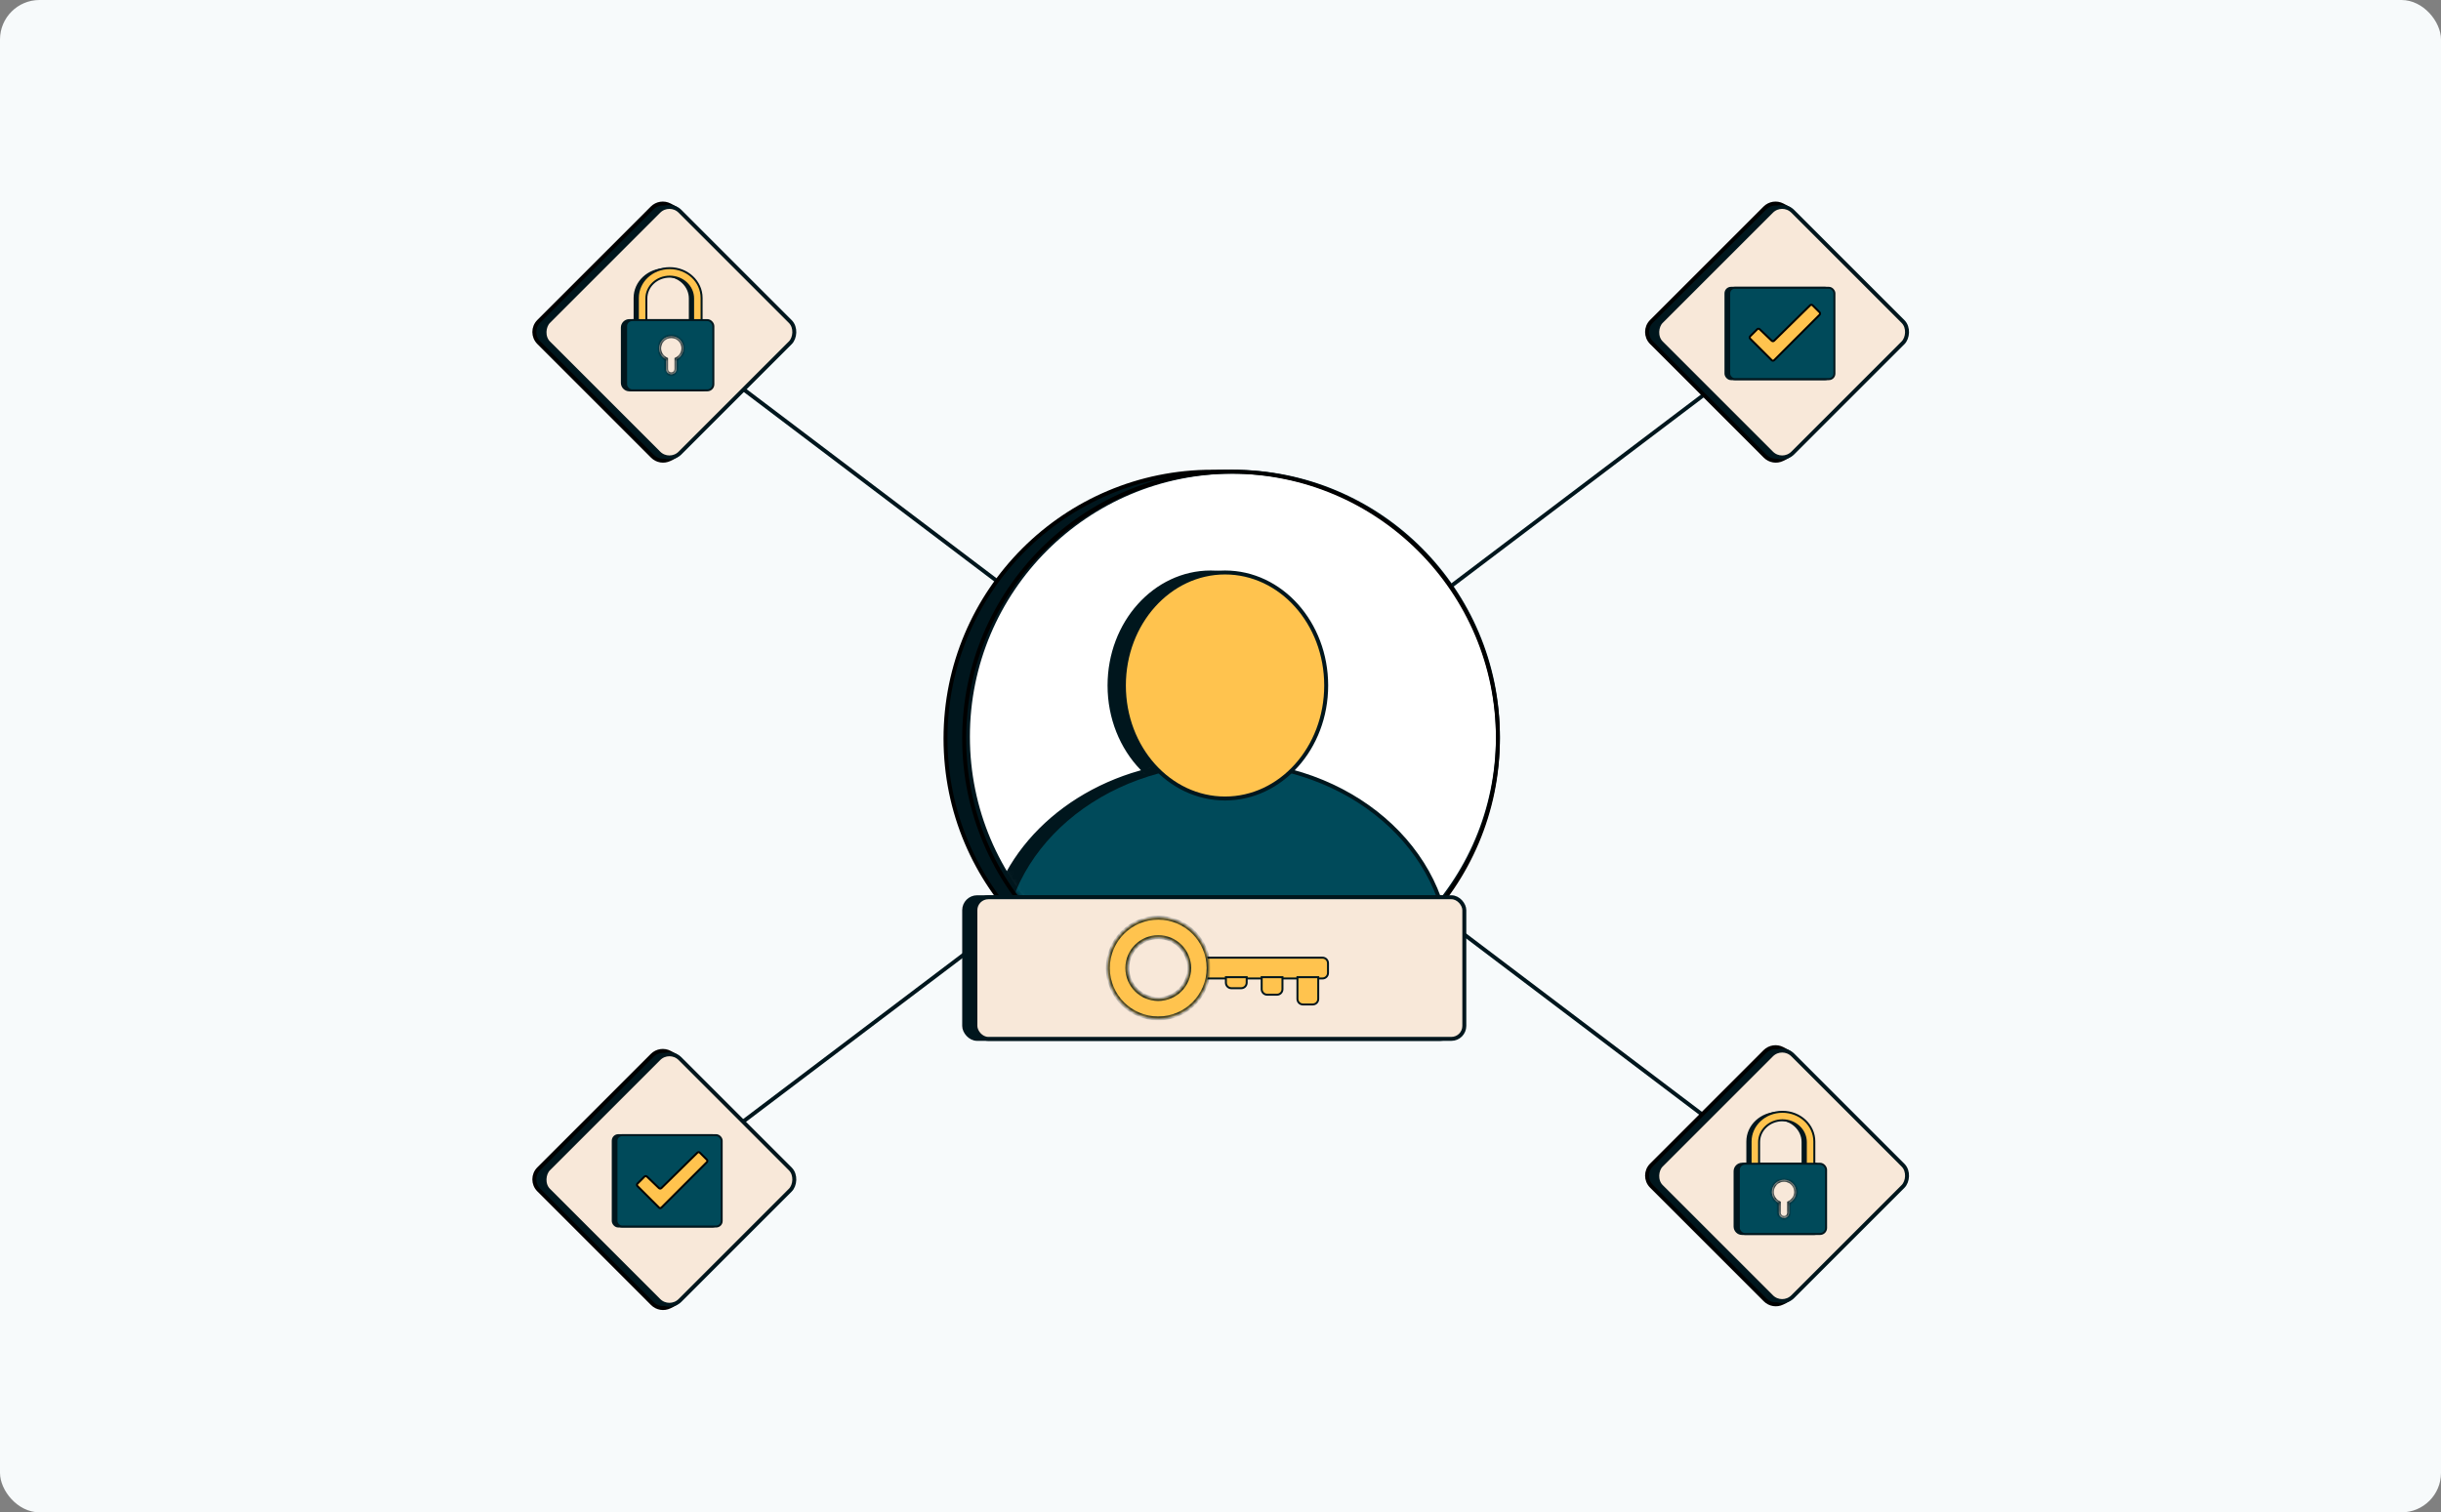
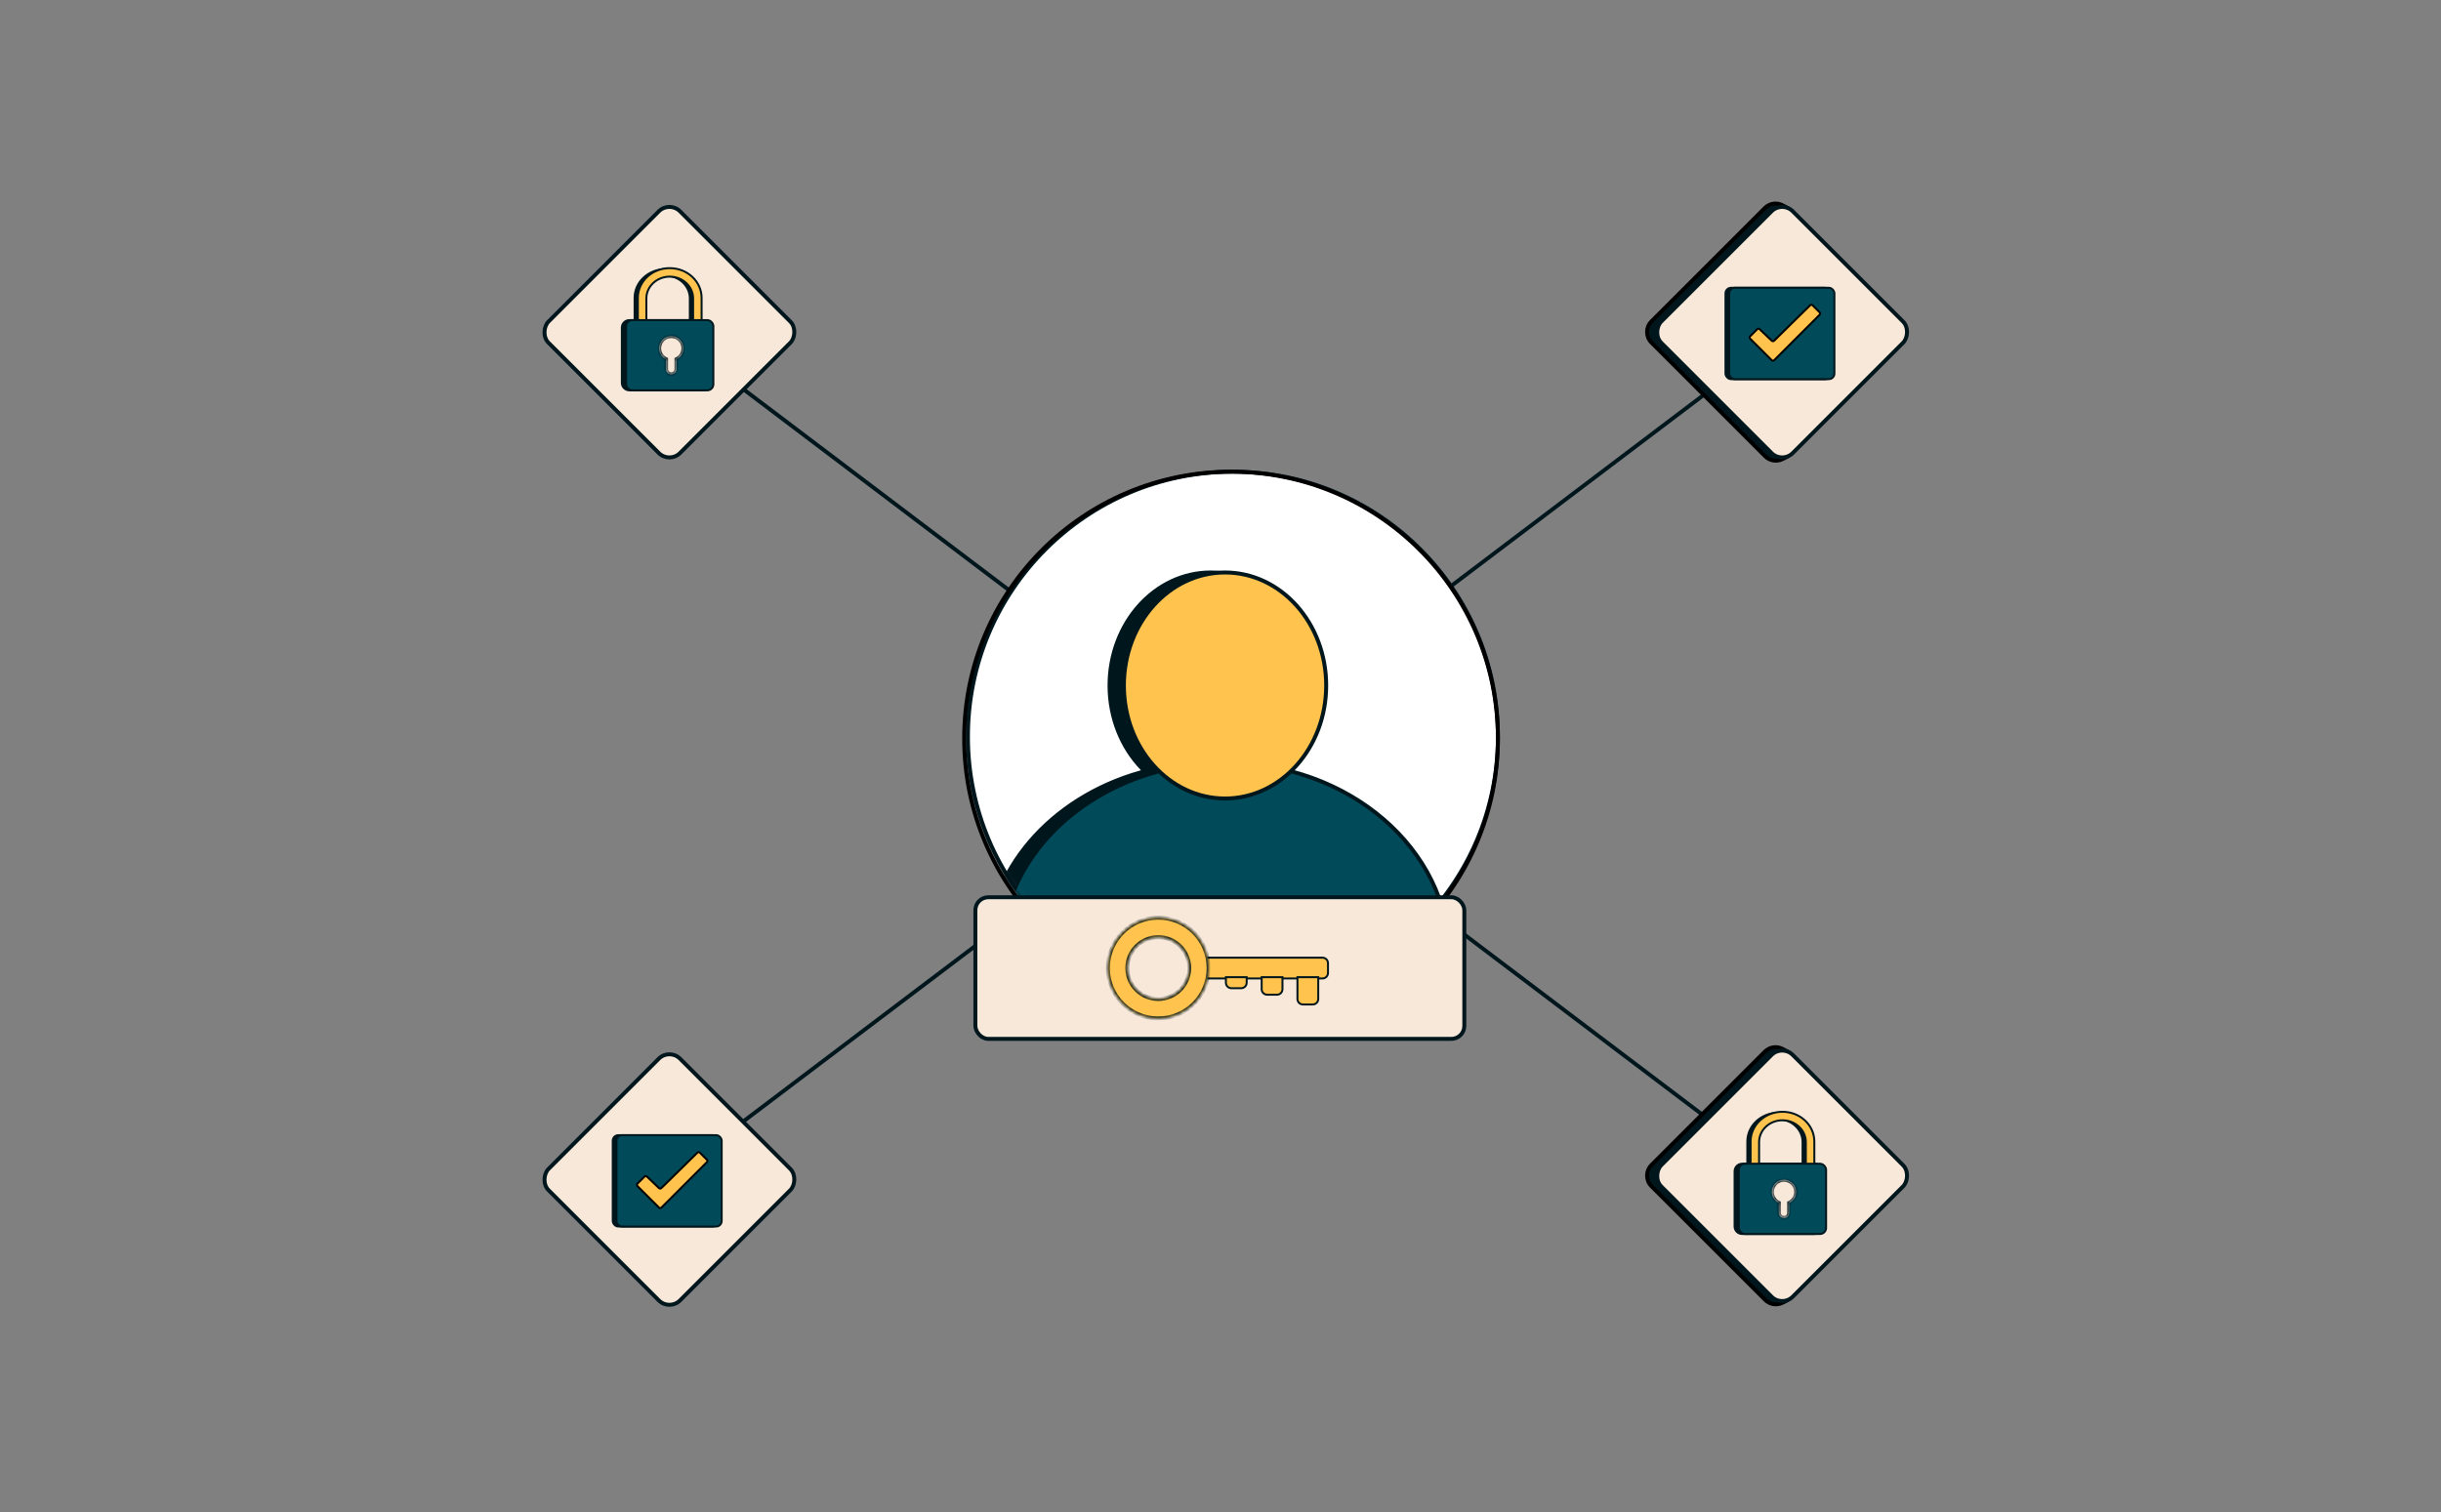
<svg xmlns="http://www.w3.org/2000/svg" width="618" height="383" viewBox="0 0 618 383" fill="none">
  <rect x="0" y="0" width="618" height="383" fill="#808080" stroke="none" />
-   <rect width="618" height="383" rx="10" fill="#F7FAFB" />
  <path d="M168.923 298.574L452.53 83.978" stroke="#00161D" />
  <path d="M452.53 298.574L168.923 83.978" stroke="#00161D" />
-   <circle cx="306.945" cy="187.022" r="67.566" fill="#00161D" stroke="black" />
  <circle cx="312.145" cy="186.55" r="67.093" fill="white" stroke="#00161D" />
  <mask id="mask0_5174_33448" style="mask-type:alpha" maskUnits="userSpaceOnUse" x="244" y="118" width="136" height="137">
    <circle cx="312.145" cy="186.55" r="67.093" fill="#D9E8ED" stroke="#00161D" />
  </mask>
  <g mask="url(#mask0_5174_33448)">
    <path d="M249.779 241.882C249.779 220.366 266.067 202.038 288.717 195.622C293.424 200.342 299.657 203.221 306.514 203.221C313.37 203.221 319.604 200.342 324.311 195.622C346.961 202.038 363.25 220.366 363.25 241.882V263.096H249.779V241.882ZM289.023 194.503C284.033 189.289 280.906 181.866 280.906 173.601C280.906 157.742 292.421 144.981 306.514 144.981C320.606 144.981 332.121 157.742 332.121 173.601C332.121 181.865 328.994 189.288 324.005 194.503C318.485 192.993 312.608 192.179 306.514 192.179C300.421 192.179 294.543 192.993 289.023 194.503ZM289.835 195.317C295.106 193.928 300.706 193.179 306.514 193.179C312.322 193.179 317.922 193.927 323.193 195.316C318.705 199.624 312.872 202.221 306.514 202.221C300.156 202.221 294.323 199.624 289.835 195.317Z" fill="#00161D" stroke="#00161D" />
    <path d="M253.415 241.883C253.415 215.053 278.743 193.18 310.15 193.18C341.558 193.18 366.886 215.053 366.886 241.883V263.097H253.415V241.883Z" fill="#004A5A" stroke="#00161D" stroke-linecap="round" />
    <path d="M335.757 173.601C335.757 189.46 324.242 202.221 310.15 202.221C296.057 202.221 284.542 189.46 284.542 173.601C284.542 157.742 296.057 144.982 310.15 144.982C324.242 144.982 335.757 157.742 335.757 173.601Z" fill="#FFC34E" stroke="#00161D" />
    <path d="M276.322 233.818C276.322 233.542 276.098 233.318 275.822 233.318C275.545 233.318 275.322 233.542 275.322 233.818H276.322ZM275.322 261.306V261.806H276.322V261.306H275.322ZM275.322 233.818V261.306H276.322V233.818H275.322Z" fill="#00161D" />
    <path d="M345.042 233.818C345.042 233.542 344.818 233.318 344.542 233.318C344.266 233.318 344.042 233.542 344.042 233.818H345.042ZM344.042 261.306V261.806H345.042V261.306H344.042ZM344.042 233.818V261.306H345.042V233.818H344.042Z" fill="#00161D" />
  </g>
  <circle cx="311.672" cy="187.022" r="67.566" stroke="black" />
-   <rect x="244.106" y="227.227" width="123.787" height="35.869" rx="3.281" fill="#00161D" stroke="#00161D" />
  <rect x="246.942" y="227.227" width="123.787" height="35.869" rx="3.281" fill="#F8E8D9" stroke="#00161D" />
  <path d="M303.78 242.53H334.818C335.589 242.53 336.215 243.155 336.215 243.926V246.396C336.215 247.168 335.589 247.793 334.818 247.793H303.78V242.53Z" fill="#FFC34E" stroke="#00161D" stroke-width="0.5" />
  <path d="M328.481 247.471H333.745V252.984C333.745 253.756 333.119 254.381 332.348 254.381H329.878C329.106 254.381 328.481 253.756 328.481 252.984V247.471Z" fill="#FFC34E" stroke="#00161D" stroke-width="0.5" />
  <path d="M319.424 247.471H324.688V250.514C324.688 251.286 324.062 251.911 323.291 251.911H320.821C320.049 251.911 319.424 251.286 319.424 250.514V247.471Z" fill="#FFC34E" stroke="#00161D" stroke-width="0.5" />
  <path d="M310.366 247.471H315.63V248.867C315.63 249.639 315.005 250.264 314.233 250.264H311.763C310.992 250.264 310.366 249.639 310.366 248.867V247.471Z" fill="#FFC34E" stroke="#00161D" stroke-width="0.5" />
  <mask id="path-19-inside-1_5174_33448" fill="white">
    <path fill-rule="evenodd" clip-rule="evenodd" d="M293.238 257.925C300.286 257.925 306 252.211 306 245.162C306 238.114 300.286 232.4 293.238 232.4C286.189 232.4 280.476 238.114 280.476 245.162C280.476 252.211 286.189 257.925 293.238 257.925ZM293.238 252.984C297.558 252.984 301.06 249.482 301.06 245.162C301.06 240.842 297.558 237.34 293.238 237.34C288.918 237.34 285.416 240.842 285.416 245.162C285.416 249.482 288.918 252.984 293.238 252.984Z" />
  </mask>
  <path fill-rule="evenodd" clip-rule="evenodd" d="M293.238 257.925C300.286 257.925 306 252.211 306 245.162C306 238.114 300.286 232.4 293.238 232.4C286.189 232.4 280.476 238.114 280.476 245.162C280.476 252.211 286.189 257.925 293.238 257.925ZM293.238 252.984C297.558 252.984 301.06 249.482 301.06 245.162C301.06 240.842 297.558 237.34 293.238 237.34C288.918 237.34 285.416 240.842 285.416 245.162C285.416 249.482 288.918 252.984 293.238 252.984Z" fill="#FFC34E" />
  <path d="M305.5 245.162C305.5 251.934 300.01 257.425 293.238 257.425V258.425C300.562 258.425 306.5 252.487 306.5 245.162H305.5ZM293.238 232.9C300.01 232.9 305.5 238.39 305.5 245.162H306.5C306.5 237.838 300.562 231.9 293.238 231.9V232.9ZM280.976 245.162C280.976 238.39 286.466 232.9 293.238 232.9V231.9C285.913 231.9 279.976 237.838 279.976 245.162H280.976ZM293.238 257.425C286.466 257.425 280.976 251.934 280.976 245.162H279.976C279.976 252.487 285.913 258.425 293.238 258.425V257.425ZM300.56 245.162C300.56 249.206 297.282 252.484 293.238 252.484V253.484C297.834 253.484 301.56 249.758 301.56 245.162H300.56ZM293.238 237.84C297.282 237.84 300.56 241.118 300.56 245.162H301.56C301.56 240.566 297.834 236.84 293.238 236.84V237.84ZM285.916 245.162C285.916 241.118 289.194 237.84 293.238 237.84V236.84C288.642 236.84 284.916 240.566 284.916 245.162H285.916ZM293.238 252.484C289.194 252.484 285.916 249.206 285.916 245.162H284.916C284.916 249.758 288.642 253.484 293.238 253.484V252.484Z" fill="#00161D" mask="url(#path-19-inside-1_5174_33448)" />
-   <path d="M165.123 267.255C166.296 266.082 168.096 265.807 169.566 266.577L170.629 267.134C171.008 267.332 171.351 267.594 171.643 267.907L197.91 296.086C199.268 297.543 199.268 299.801 197.912 301.258L171.471 329.651C171.154 329.99 170.778 330.269 170.362 330.473L169.536 330.877C168.08 331.589 166.333 331.298 165.187 330.152L136.389 301.354C134.908 299.872 134.908 297.47 136.389 295.989L165.123 267.255Z" fill="#00161D" stroke="black" />
  <rect x="169.479" y="265.423" width="47.086" height="47.086" rx="3.793" transform="rotate(45 169.479 265.423)" fill="#F8E8D9" stroke="#00161D" />
  <rect x="155.133" y="287.48" width="26.635" height="23.134" rx="1.401" fill="#00161D" stroke="#00161D" stroke-width="0.5" />
  <rect x="156.078" y="287.48" width="26.635" height="23.134" rx="1.401" fill="#004A5A" stroke="#00161D" stroke-width="0.5" />
  <path d="M166.835 305.818L161.39 300.374C161.219 300.203 161.219 299.926 161.39 299.755L163.171 297.973C163.34 297.805 163.611 297.802 163.783 297.966L166.837 300.888C167.008 301.051 167.278 301.049 167.447 300.883L176.568 291.911C176.74 291.743 177.015 291.744 177.185 291.914L178.962 293.691C179.133 293.862 179.133 294.139 178.962 294.31L167.454 305.818C167.283 305.989 167.006 305.989 166.835 305.818Z" fill="#FFC34E" stroke="black" stroke-width="0.5" />
  <path d="M446.839 52.659C448.013 51.486 449.812 51.211 451.282 51.981L452.345 52.538C452.725 52.736 453.068 52.998 453.36 53.312L479.627 81.49C480.984 82.947 480.985 85.205 479.628 86.662L453.187 115.055C452.871 115.394 452.495 115.673 452.078 115.877L451.253 116.281C449.797 116.993 448.049 116.702 446.903 115.556L418.105 86.758C416.624 85.276 416.624 82.874 418.105 81.393L446.839 52.659Z" fill="#00161D" stroke="black" />
  <rect x="451.195" y="50.827" width="47.086" height="47.086" rx="3.793" transform="rotate(45 451.195 50.827)" fill="#F8E8D9" stroke="#00161D" />
  <rect x="436.849" y="72.884" width="26.635" height="23.134" rx="1.401" fill="#00161D" stroke="#00161D" stroke-width="0.5" />
  <rect x="437.794" y="72.883" width="26.635" height="23.134" rx="1.401" fill="#004A5A" stroke="#00161D" stroke-width="0.5" />
  <path d="M448.551 91.222L443.106 85.777C442.935 85.606 442.935 85.329 443.106 85.158L444.887 83.377C445.055 83.209 445.327 83.206 445.499 83.37L448.553 86.291C448.724 86.455 448.994 86.453 449.163 86.287L458.284 77.315C458.456 77.146 458.731 77.147 458.901 77.317L460.678 79.095C460.849 79.266 460.849 79.543 460.678 79.713L449.169 91.222C448.999 91.393 448.721 91.393 448.551 91.222Z" fill="#FFC34E" stroke="black" stroke-width="0.5" />
-   <path d="M165.123 52.659C166.297 51.486 168.096 51.211 169.566 51.981L170.629 52.538C171.008 52.736 171.352 52.998 171.644 53.312L197.911 81.49C199.268 82.947 199.269 85.205 197.912 86.662L171.471 115.055C171.155 115.394 170.779 115.673 170.362 115.877L169.536 116.281C168.081 116.993 166.333 116.702 165.187 115.556L136.389 86.758C134.908 85.276 134.908 82.874 136.389 81.393L165.123 52.659Z" fill="#00161D" stroke="black" />
  <rect x="169.479" y="50.827" width="47.086" height="47.086" rx="3.793" transform="rotate(45 169.479 50.827)" fill="#F8E8D9" stroke="#00161D" />
  <path d="M160.165 84.043V84.293H160.415H162.567H162.817V84.043V81.066H174.15V84.043V84.293H174.4H176.552H176.802V84.043V81.066H177.627C178.678 81.066 179.529 81.917 179.529 82.967V96.952C179.529 98.002 178.678 98.853 177.627 98.853H159.34C158.29 98.853 157.438 98.002 157.438 96.952V82.967C157.438 81.917 158.29 81.066 159.34 81.066H160.165V84.043ZM174.65 80.566V75.58C174.65 72.376 171.873 69.808 168.484 69.808C165.094 69.808 162.317 72.376 162.317 75.58V80.566H160.665V75.437C160.665 71.432 164.149 68.156 168.484 68.156C172.818 68.156 176.302 71.432 176.302 75.437V80.566H174.65ZM174.65 83.793V81.066H176.302V83.793H174.65ZM160.665 81.066H162.317V83.793H160.665V81.066Z" fill="#00161D" stroke="#00161D" stroke-width="0.5" />
  <path d="M169.559 67.906C165.103 67.906 161.491 71.277 161.491 75.436V84.042H163.643V75.58C163.643 72.53 166.292 70.058 169.559 70.058C172.827 70.058 175.476 72.53 175.476 75.58V84.042H177.627V75.436C177.627 71.277 174.015 67.906 169.559 67.906Z" fill="#FFC34E" stroke="#00161D" stroke-width="0.5" />
  <rect x="158.514" y="81.065" width="22.091" height="17.788" rx="1.533" fill="#004A5A" stroke="#00161D" stroke-width="0.5" />
  <mask id="path-36-inside-2_5174_33448" fill="white">
    <path fill-rule="evenodd" clip-rule="evenodd" d="M171.271 90.984C172.312 90.49 173.031 89.429 173.031 88.2C173.031 86.499 171.652 85.119 169.95 85.119C168.249 85.119 166.87 86.499 166.87 88.2C166.87 89.429 167.59 90.49 168.63 90.984V93.48C168.63 94.209 169.221 94.8 169.951 94.8C170.68 94.8 171.271 94.209 171.271 93.48V90.984Z" />
  </mask>
  <path fill-rule="evenodd" clip-rule="evenodd" d="M171.271 90.984C172.312 90.49 173.031 89.429 173.031 88.2C173.031 86.499 171.652 85.119 169.95 85.119C168.249 85.119 166.87 86.499 166.87 88.2C166.87 89.429 167.59 90.49 168.63 90.984V93.48C168.63 94.209 169.221 94.8 169.951 94.8C170.68 94.8 171.271 94.209 171.271 93.48V90.984Z" fill="#F8E8D9" />
  <path d="M171.271 90.984L171.056 90.532L170.771 90.668V90.984H171.271ZM168.63 90.984H169.13V90.668L168.845 90.532L168.63 90.984ZM172.531 88.2C172.531 89.229 171.929 90.118 171.056 90.532L171.485 91.436C172.694 90.861 173.531 89.629 173.531 88.2H172.531ZM169.95 85.619C171.376 85.619 172.531 86.775 172.531 88.2H173.531C173.531 86.222 171.928 84.619 169.95 84.619V85.619ZM167.37 88.2C167.37 86.775 168.525 85.619 169.95 85.619V84.619C167.973 84.619 166.37 86.222 166.37 88.2H167.37ZM168.845 90.532C167.972 90.118 167.37 89.229 167.37 88.2H166.37C166.37 89.629 167.207 90.862 168.416 91.436L168.845 90.532ZM169.13 93.48V90.984H168.13V93.48H169.13ZM169.951 94.3C169.498 94.3 169.13 93.933 169.13 93.48H168.13C168.13 94.485 168.945 95.3 169.951 95.3V94.3ZM170.771 93.48C170.771 93.933 170.404 94.3 169.951 94.3V95.3C170.956 95.3 171.771 94.485 171.771 93.48H170.771ZM170.771 90.984V93.48H171.771V90.984H170.771Z" fill="#00161D" mask="url(#path-36-inside-2_5174_33448)" />
  <path d="M446.839 266.31C448.013 265.136 449.812 264.862 451.282 265.632L452.345 266.188C452.725 266.387 453.068 266.649 453.36 266.962L479.627 295.141C480.984 296.597 480.985 298.856 479.628 300.313L453.187 328.705C452.871 329.045 452.495 329.324 452.078 329.528L451.253 329.931C449.797 330.644 448.049 330.352 446.903 329.206L418.105 300.408C416.624 298.927 416.624 296.525 418.105 295.044L446.839 266.31Z" fill="#00161D" stroke="black" />
  <rect x="451.195" y="264.478" width="47.086" height="47.086" rx="3.793" transform="rotate(45 451.195 264.478)" fill="#F8E8D9" stroke="#00161D" />
  <path d="M441.881 297.694V297.944H442.131H444.283H444.533V297.694V294.716H455.866V297.694V297.944H456.116H458.268H458.518V297.694V294.716H459.343C460.393 294.716 461.245 295.568 461.245 296.618V310.603C461.245 311.653 460.393 312.504 459.343 312.504H441.056C440.005 312.504 439.154 311.653 439.154 310.603V296.618C439.154 295.568 440.005 294.716 441.056 294.716H441.881V297.694ZM456.366 294.216V289.231C456.366 286.027 453.589 283.459 450.199 283.459C446.81 283.459 444.033 286.027 444.033 289.231V294.216H442.381V289.088C442.381 285.083 445.865 281.807 450.199 281.807C454.534 281.807 458.018 285.083 458.018 289.088V294.216H456.366ZM456.366 297.444V294.716H458.018V297.444H456.366ZM442.381 294.716H444.033V297.444H442.381V294.716Z" fill="#00161D" stroke="#00161D" stroke-width="0.5" />
  <path d="M451.275 281.557C446.819 281.557 443.207 284.929 443.207 289.087V297.693H445.359V289.231C445.359 286.181 448.008 283.709 451.275 283.709C454.543 283.709 457.192 286.181 457.192 289.231V297.693H459.344V289.087C459.344 284.929 455.731 281.557 451.275 281.557Z" fill="#FFC34E" stroke="#00161D" stroke-width="0.5" />
  <rect x="440.23" y="294.716" width="22.091" height="17.788" rx="1.533" fill="#004A5A" stroke="#00161D" stroke-width="0.5" />
  <mask id="path-43-inside-3_5174_33448" fill="white">
    <path fill-rule="evenodd" clip-rule="evenodd" d="M452.987 304.635C454.027 304.141 454.747 303.08 454.747 301.851C454.747 300.15 453.368 298.771 451.666 298.771C449.965 298.771 448.586 300.15 448.586 301.851C448.586 303.08 449.305 304.141 450.346 304.635V307.131C450.346 307.86 450.937 308.451 451.666 308.451C452.395 308.451 452.987 307.86 452.987 307.131V304.635Z" />
  </mask>
  <path fill-rule="evenodd" clip-rule="evenodd" d="M452.987 304.635C454.027 304.141 454.747 303.08 454.747 301.851C454.747 300.15 453.368 298.771 451.666 298.771C449.965 298.771 448.586 300.15 448.586 301.851C448.586 303.08 449.305 304.141 450.346 304.635V307.131C450.346 307.86 450.937 308.451 451.666 308.451C452.395 308.451 452.987 307.86 452.987 307.131V304.635Z" fill="#F8E8D9" />
  <path d="M452.987 304.635L452.772 304.184L452.487 304.319V304.635H452.987ZM450.346 304.635H450.846V304.319L450.561 304.184L450.346 304.635ZM454.247 301.851C454.247 302.88 453.645 303.769 452.772 304.184L453.201 305.087C454.41 304.513 455.247 303.28 455.247 301.851H454.247ZM451.666 299.271C453.091 299.271 454.247 300.426 454.247 301.851H455.247C455.247 299.874 453.644 298.271 451.666 298.271V299.271ZM449.086 301.851C449.086 300.426 450.241 299.271 451.666 299.271V298.271C449.689 298.271 448.086 299.874 448.086 301.851H449.086ZM450.561 304.184C449.688 303.769 449.086 302.88 449.086 301.851H448.086C448.086 303.28 448.923 304.513 450.132 305.087L450.561 304.184ZM450.846 307.131V304.635H449.846V307.131H450.846ZM451.666 307.951C451.213 307.951 450.846 307.584 450.846 307.131H449.846C449.846 308.136 450.661 308.951 451.666 308.951V307.951ZM452.487 307.131C452.487 307.584 452.119 307.951 451.666 307.951V308.951C452.672 308.951 453.487 308.136 453.487 307.131H452.487ZM452.487 304.635V307.131H453.487V304.635H452.487Z" fill="#00161D" mask="url(#path-43-inside-3_5174_33448)" />
</svg>